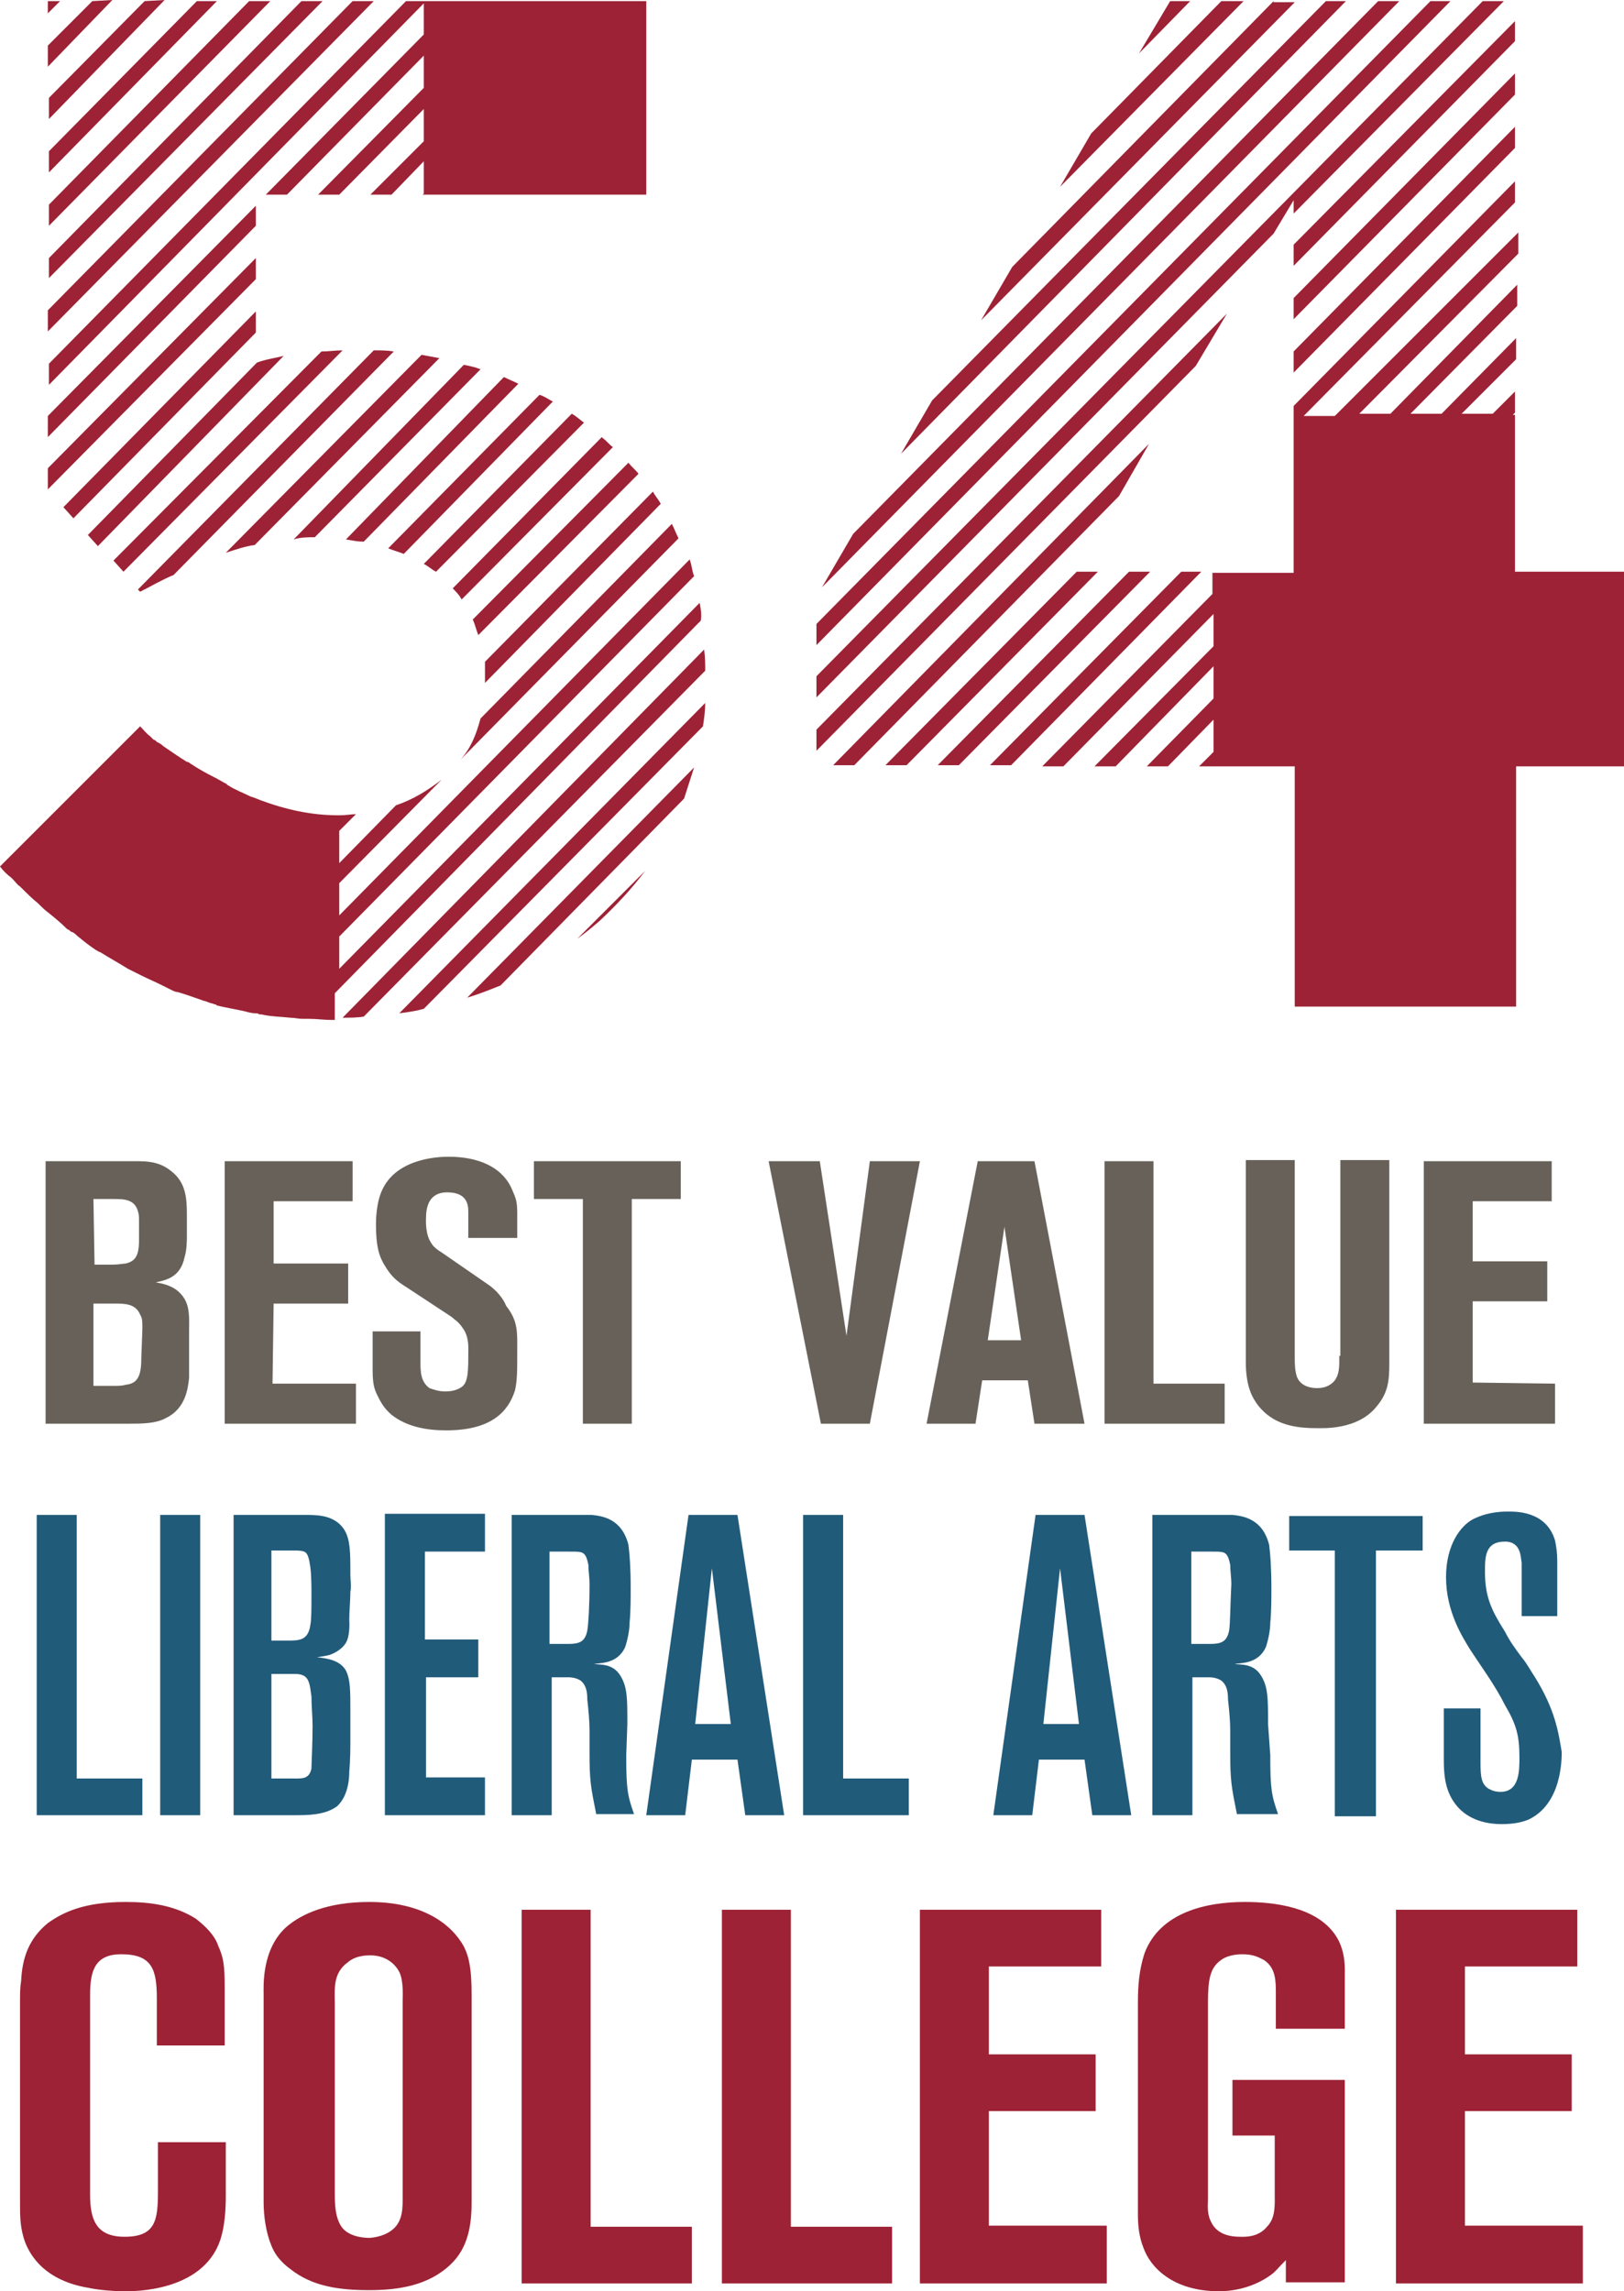
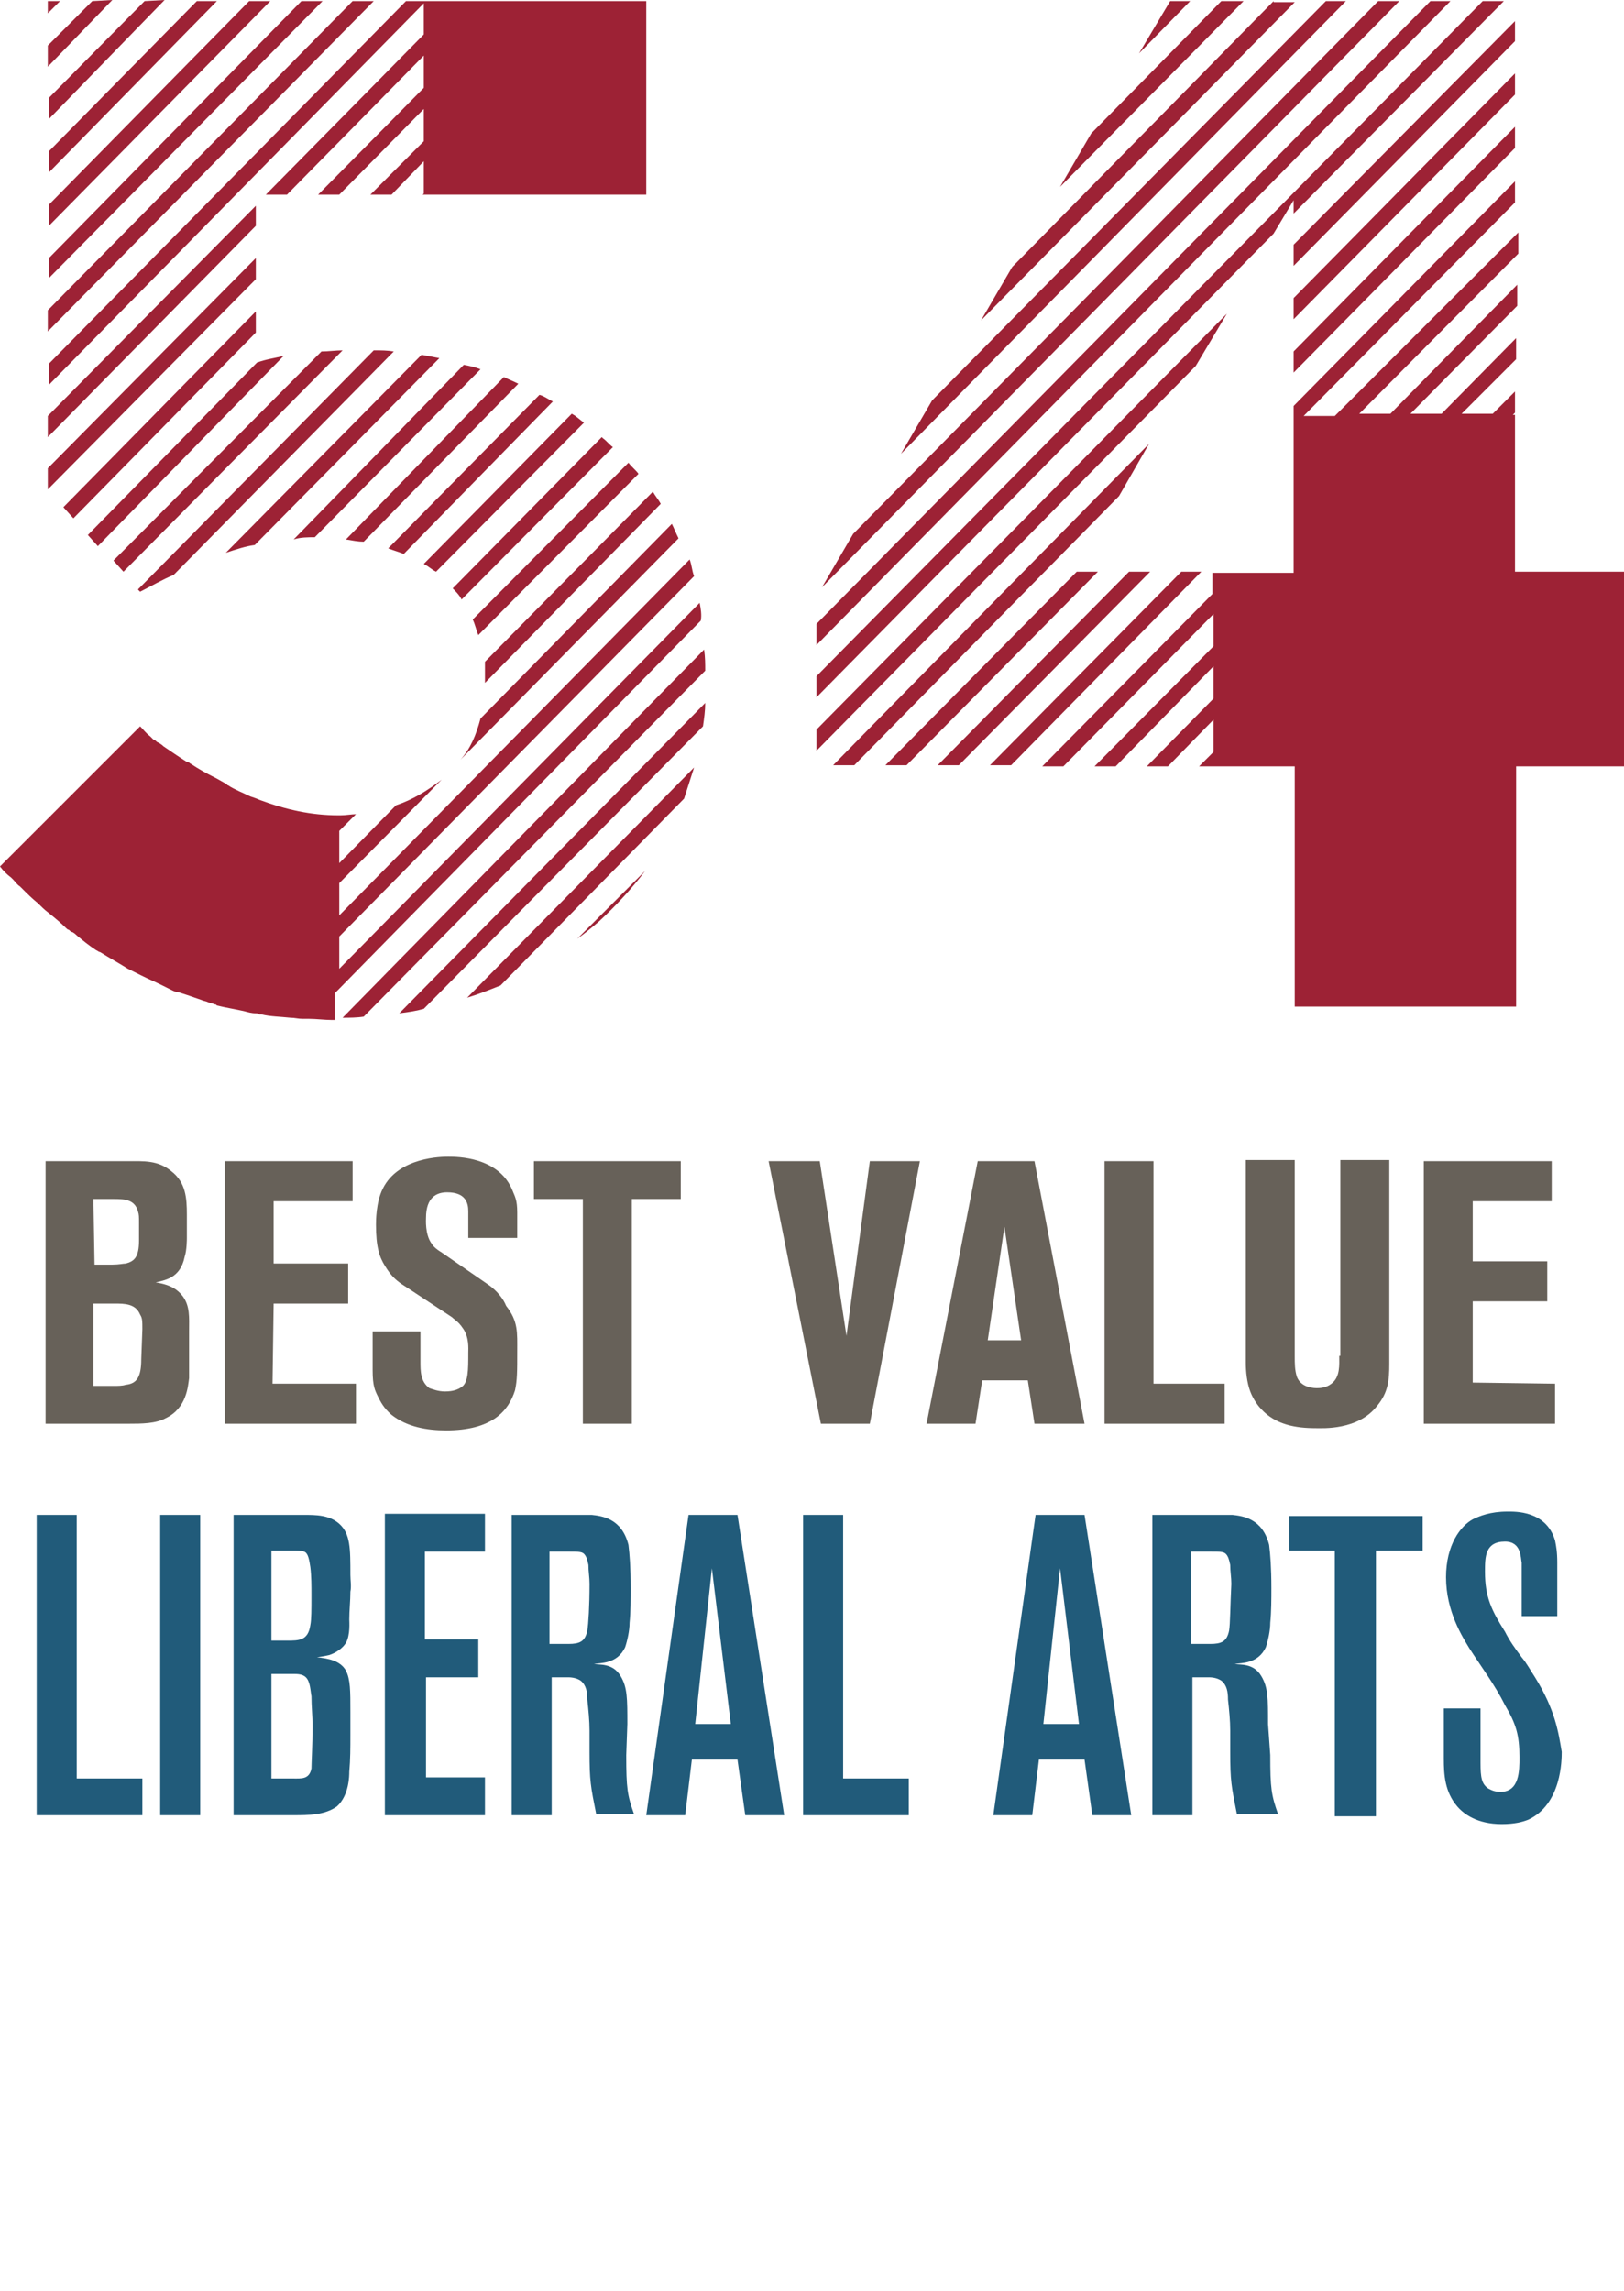
<svg xmlns="http://www.w3.org/2000/svg" version="1.1" id="Isolation_Mode" x="0px" y="0px" viewBox="0 0 146 206" style="enable-background:new 0 0 146 206;" xml:space="preserve">
  <style type="text/css">
	.st0{fill:#9D2235;}
	.st1{fill:#676159;}
	.st2{fill:#215B7A;}
</style>
  <path class="st0" d="M38.1,3.1L23.9,17.5h1.9L38.1,5v2.9l-9.5,9.6h1.9l7.6-7.7v2.9l-4.8,4.8h1.9l2.9-3v2.9L38,17.5h20.1V0.1H36.5  L4.4,32.7v1.9L38.1,0.3L38.1,3.1L38.1,3.1z M145.6,51.4L145.6,51.4h-1.9l0,0h-2.8l0,0H139l0,0h-2.8l0,0l0,0V37.3H136l0.2-0.2v-1.9  l-2,2h-2.8l4.9-4.9v-1.9l-6.7,6.8h-2.8l9.6-9.7v-1.9l-11.4,11.6h-2.8l14.3-14.4v-1.9L120,37.4h-2.8l19-19.2v-1.9l-19.9,20.2v15h-0.7  l0,0h-2.8l0,0h-1.9l0,0H109v1.9L93.7,68.9h1.9l13.5-13.7v2.9L98.4,68.9h1.9l8.8-9v2.9l-6,6.1h1.9l4.1-4.2v2.9l-1.3,1.3h1.3l0,0h7.3  v21.6h19.9v-5.7l0,0v-1.9l0,0V70.5l0,0v-1.6h9.7V51.4H145.6z M136.2,6.6l-19.9,20.2v1.9l19.9-20.2V6.6z M39.5,32.2  c-0.5-0.1-1.1-0.2-1.6-0.3L20.3,49.7c0.9-0.3,1.8-0.6,2.6-0.7L39.5,32.2z M30.8,31.5c-0.6,0-1.3,0.1-1.9,0.1L10.2,50.4l0.9,1  L30.8,31.5z M28.3,48.3l14.9-15.1c-0.5-0.2-1-0.3-1.5-0.4L26.4,48.5C27,48.3,27.7,48.3,28.3,48.3L28.3,48.3z M57.4,42.6  c-0.2-0.3-0.6-0.6-0.9-1l-14,14.1c0.2,0.4,0.3,0.9,0.5,1.4L57.4,42.6z M46.6,34.5c-0.4-0.2-0.9-0.4-1.3-0.6L31.1,48.5  c0.6,0.1,1.1,0.2,1.6,0.2L46.6,34.5z M55.1,40.2c-0.3-0.2-0.6-0.6-0.9-0.8l-0.1-0.1L40.7,52.9c0.3,0.3,0.6,0.6,0.8,1L55.1,40.2z   M52.5,38c-0.3-0.2-0.7-0.6-1.1-0.8L38.1,50.7c0.4,0.2,0.7,0.5,1.1,0.7L52.5,38z M5.7,45.6l0.9,1L23,29.9v-1.9L5.7,45.6z M49.7,36.1  c-0.4-0.2-0.8-0.5-1.2-0.6L34.9,49.3c0.5,0.2,0.9,0.3,1.4,0.5L49.7,36.1z M15.6,51.7l19.8-20.1c-0.6-0.1-1.1-0.1-1.8-0.1L12.4,53  l0.2,0.2C13.6,52.7,14.6,52.1,15.6,51.7z M109.8,0.1L98.1,12l-2.8,4.8l16.5-16.7L109.8,0.1L109.8,0.1z M119.2,0.1L83.8,36l-2.8,4.8  L121,0.1H119.2z M114.5,0.1L91,24l-2.8,4.8l28.2-28.6H114.5z M25.5,32c-0.8,0.2-1.6,0.3-2.4,0.6L7.9,48.1l0.9,1L25.5,32z   M116.3,33.5l19.9-20.2v-1.9l-19.9,20.2V33.5z M136.2,1.9L116.3,22v1.9l19.9-20.2V1.9z M116.3,18v1.2l18.9-19.1h-1.9L73.4,60.8v1.9  L114.5,21L116.3,18z M41.4,68.3l19.6-19.9c-0.2-0.4-0.4-0.9-0.6-1.3L43.2,64.6C42.8,66.1,42.3,67.3,41.4,68.3z M128.6,0.1l-55.2,56  v1.9l57-57.9L128.6,0.1L128.6,0.1z M123.9,0.1L76.7,48l-2.8,4.8l51.9-52.7H123.9z M105.2,0.1l-2.8,4.7l4.6-4.7H105.2z M38.1,90.7  l25.1-25.4c0.1-0.7,0.2-1.4,0.2-2.1L35.9,91.1C36.7,91,37.4,90.9,38.1,90.7z M43.6,61c0,0.2,0,0.2,0,0.4l15.8-16.1  c-0.2-0.4-0.5-0.7-0.7-1.1L43.6,59.5C43.6,60,43.6,60.5,43.6,61z M62.9,54.2L30.5,87.1v-2.9l31.9-32.4c-0.2-0.5-0.2-1-0.4-1.5  l-31.5,32v-2.9l9.2-9.3c-1.3,1-2.6,1.8-4.1,2.3l-5.1,5.2v-2.9l1.5-1.5c-0.4,0-0.9,0.1-1.4,0.1c-0.1,0-0.1,0-0.2,0l0,0  c-2.4,0-4.7-0.5-7.1-1.4c-0.2-0.1-0.5-0.2-0.8-0.3c-0.6-0.3-1.4-0.6-2-1l0,0c0,0-0.1,0-0.1-0.1c-0.4-0.2-0.7-0.4-1.1-0.6l0,0  c-0.8-0.4-1.5-0.8-2.1-1.2c-0.2-0.1-0.2-0.2-0.4-0.2c-0.8-0.5-1.5-1-2.1-1.4l0,0c-0.2-0.2-0.4-0.3-0.6-0.4c-0.1-0.1-0.2-0.2-0.3-0.2  c-0.1-0.1-0.2-0.2-0.3-0.3c-0.4-0.3-0.6-0.6-0.9-0.9L0,77.9c0.3,0.4,0.6,0.7,1,1l0,0c0.1,0.1,0.2,0.2,0.2,0.2  c0.2,0.2,0.3,0.4,0.6,0.6l0.1,0.1l0,0c0.5,0.5,1,1,1.5,1.4l0,0c0.3,0.3,0.6,0.6,1,0.9l0,0c0.5,0.4,1.1,0.9,1.5,1.3l0,0  c0.1,0.1,0.2,0.2,0.3,0.2c0.1,0.1,0.2,0.2,0.3,0.2c0.2,0.1,0.3,0.2,0.4,0.3l0,0C7.5,84.6,8,85,8.6,85.4l0,0c0.2,0.1,0.3,0.2,0.4,0.2  c0.8,0.5,1.7,1,2.5,1.5l0,0c0.4,0.2,0.8,0.4,1.2,0.6l0,0c0.6,0.3,1.3,0.6,1.9,0.9l0,0c0.2,0.1,0.2,0.1,0.4,0.2  c0.2,0.1,0.2,0.1,0.4,0.2c0.2,0.1,0.4,0.2,0.6,0.2l0,0c0.7,0.2,1.5,0.5,2.1,0.7l0,0c0.2,0.1,0.4,0.1,0.6,0.2  c0.2,0.1,0.4,0.1,0.6,0.2c0.1,0,0.1,0,0.2,0.1l0,0c0.8,0.2,1.5,0.3,2.4,0.5l0,0c0.4,0.1,0.7,0.2,1.1,0.2c0.1,0,0.2,0,0.3,0.1  c0.1,0,0.1,0,0.2,0l0,0c0.8,0.2,1.7,0.2,2.6,0.3l0,0c0.4,0,0.7,0.1,1.1,0.1c0.2,0,0.3,0,0.5,0h0.1l0,0c0.6,0,1.4,0.1,2,0.1  c0.1,0,0.2,0,0.3,0v-2.4L63,55.8C63.1,55.3,63,54.7,62.9,54.2z M30.8,91.5c0.6,0,1.3,0,1.9-0.1l30.7-31.1c0-0.6,0-1.2-0.1-1.9  L30.8,91.5z M53.9,82.8c1.5-1.4,2.9-2.9,4.1-4.5l-6.1,6.1C52.6,83.9,53.2,83.4,53.9,82.8z M110.3,28.2L73.4,65.6v1.9l34.1-34.6  L110.3,28.2z M101.5,51.4L84.3,68.8h1.9l17.2-17.4H101.5z M23,23.2L4.3,42.1V44L23,25.1V23.2z M106.2,51.4L89,68.8h1.9L108,51.4  H106.2z M103.3,39.9L74.9,68.8h1.9l23.8-24.2L103.3,39.9z M96.8,51.4L79.6,68.8h1.9l17.2-17.4H96.8z M45,88.6l16.5-16.8  c0.3-0.9,0.6-1.9,0.9-2.8L42,89.7C43,89.4,44,89,45,88.6z M13,0.1L4.4,8.8v1.9L14.8,0L13,0.1L13,0.1z M17.7,0.1L4.4,13.6v1.9  L19.5,0.1L17.7,0.1L17.7,0.1z M22.4,0.1l-18,18.3v1.9L24.3,0.1H22.4z M23,23.2L23,23.2L23,23.2L23,23.2z M4.3,0.1v1.1l1.1-1.1H4.3z   M8.3,0.1l-4,4v1.9L10.1,0L8.3,0.1L8.3,0.1z M27.1,0.1L4.4,23.2V25L29,0.1H27.1z M23,18.5L4.3,37.4v1.9L23,20.3V18.5z M23,18.5  L23,18.5L23,18.5L23,18.5z M31.7,0.1L4.3,27.9v1.9L33.6,0.1H31.7z" />
  <path class="st1" d="M14,115.3c0.7-0.2,2.2-0.3,2.6-2.3c0.2-0.6,0.2-1.6,0.2-1.7v-2.1c0-1.5-0.1-2.9-1.4-3.9c-1.2-1-2.5-0.9-3.9-0.9  H4.1v23.6h7.5c1.1,0,2.4,0,3.3-0.5c1.9-0.9,2-2.9,2.1-3.6c0-0.3,0-0.7,0-1v-3.3c0-1.1,0.1-2.2-0.6-3.1C16,116,15.4,115.5,14,115.3z   M8.4,107.8h1.8c0.9,0,1.9,0,2.2,1.1c0.1,0.3,0.1,0.5,0.1,1v1.6c0,1.5-0.4,1.9-1.2,2.1c-0.2,0-0.6,0.1-1.2,0.1H8.5L8.4,107.8  L8.4,107.8z M12.7,122.2c0,1.6-0.4,2.2-1.4,2.3c-0.3,0.1-0.7,0.1-1.1,0.1H8.4v-7.4h1.9c0.9,0,1.9,0,2.3,1c0.2,0.3,0.2,0.6,0.2,1.3  L12.7,122.2L12.7,122.2z M24.6,117.2h6.7v-3.6h-6.7V108h7.1v-3.6H20.2v23.6H32v-3.6h-7.5L24.6,117.2L24.6,117.2z M43.9,115.5  l-4.2-2.9c-0.5-0.3-0.8-0.6-0.9-0.8c-0.6-0.8-0.5-2.2-0.5-2.3c0-1.9,1-2.3,1.9-2.3c1.7,0,1.9,1,1.9,1.7v2.4h4.4V109  c0-1.1-0.2-1.4-0.4-1.9c-1.2-3.1-5-3.1-5.8-3.1c-0.5,0-4.5,0-5.9,2.9c-0.6,1.2-0.6,2.9-0.6,3.2c0,2,0.3,2.9,0.8,3.7  c0.6,1,1.1,1.4,1.9,1.9l4.1,2.7c0.2,0.2,0.6,0.4,1,1c0.6,0.8,0.5,1.9,0.5,2.2c0,1.6,0,2.7-0.6,3.1c-0.3,0.2-0.7,0.4-1.5,0.4  c-0.6,0-1.1-0.2-1.4-0.3c-0.8-0.6-0.8-1.5-0.8-2.4v-2.7h-4.3v3.5c0,1.4,0.2,1.8,0.5,2.4c0.2,0.4,0.5,1,1.2,1.6  c1.4,1.1,3.2,1.4,4.9,1.4c4.1,0,5.6-1.7,6.2-3.6c0.2-0.9,0.2-1.7,0.2-3.5c0-1.7,0.1-2.7-1-4.1C45.1,116.4,44.2,115.7,43.9,115.5z   M48,107.8h4.4V128h4.4v-20.2h4.4v-3.4H48L48,107.8L48,107.8z M76.1,120.1l-2.4-15.7h-4.6l4.7,23.6h4.4l4.5-23.6h-4.5L76.1,120.1z   M87.9,104.4l-4.6,23.6h4.4l0.6-3.9h4.1l0.6,3.9h4.5L93,104.4H87.9z M88.8,120.5l1.5-10.2l1.5,10.2H88.8z M103.7,104.4h-4.4v23.6  h10.8v-3.6h-6.4V104.4z M120.4,121.9c0,0.8,0.1,1.9-0.7,2.5c-0.5,0.4-1.1,0.4-1.3,0.4c-0.2,0-1.4,0-1.8-1c-0.2-0.6-0.2-1.2-0.2-1.9  v-17.6h-4.4v18.2c0,0.8,0.1,1.8,0.4,2.6c0.3,0.8,0.8,1.4,1,1.6c1.3,1.4,3.1,1.7,4.9,1.7c0.6,0,3.8,0.2,5.5-2c1-1.2,1.1-2.3,1.1-3.8  v-18.3h-4.4V121.9z M132.4,124.3v-7.3h6.7v-3.6h-6.7V108h7.1v-3.6H128v23.6h11.8v-3.6L132.4,124.3L132.4,124.3z" />
  <path class="st2" d="M6.9,136.2H3.3v27h9.5v-3.3H6.9L6.9,136.2L6.9,136.2z M14.4,163.2h3.6v-27h-3.6V163.2z M31.5,141.6  c0-2.4,0-3.7-1-4.6c-0.9-0.8-2.1-0.8-3.2-0.8H21v27h5.4c1.3,0,2.8,0,3.9-0.8c1.1-1,1.1-2.8,1.1-3.1c0.1-1.1,0.1-2.2,0.1-3.3  c0-0.7,0-1.5,0-2.1c0-1.9,0-2.9-0.4-3.7c-0.5-0.9-1.6-1.1-2.6-1.2c0,0,0.7-0.1,1.1-0.2c0.6-0.2,1.2-0.6,1.5-1.1  c0.4-0.7,0.3-1.9,0.3-2.1c0-0.8,0.1-1.7,0.1-2.5C31.6,142.6,31.5,142.1,31.5,141.6z M24.4,139.4h1.8c0.6,0,1.1,0,1.3,0.2  c0.2,0.2,0.3,0.6,0.4,1.3c0.1,0.8,0.1,1.7,0.1,2.5c0,1.3,0,2.2-0.1,2.7c-0.2,1.4-1,1.4-2.1,1.4h-1.4V139.4z M28,159  c-0.2,1-0.9,0.9-1.7,0.9h-1.9v-9.4h2c0.3,0,0.8,0,1.1,0.3c0.4,0.4,0.4,1.2,0.5,1.7c0,0.9,0.1,1.8,0.1,2.7  C28.1,156.8,28,158.6,28,159z M34.6,163.2h9v-3.4h-5.3v-9H43v-3.4h-4.8v-7.9h5.4v-3.4h-9V163.2z M56.4,155c0-2.3,0-3.3-0.6-4.3  c-0.7-1.2-1.9-1-2.4-1.1c0.6-0.1,2.1,0,2.8-1.5c0.2-0.6,0.4-1.5,0.4-2.2c0.1-1,0.1-2.2,0.1-3.1c0-1.9-0.1-3.1-0.2-3.9  c-0.6-2.4-2.4-2.6-3.3-2.7c-0.4,0-0.9,0-1.4,0h-5.8v27h3.6v-12.4h1.5c0.4,0,0.8,0.1,1.1,0.3c0.5,0.4,0.6,1,0.6,1.7  c0.1,0.9,0.2,1.9,0.2,2.8v1.9c0,2.6,0.1,3.1,0.6,5.6H57c-0.6-1.7-0.7-2.3-0.7-5.3L56.4,155L56.4,155z M52.8,146.6  c-0.2,1-0.7,1.2-1.7,1.2h-1.7v-8.3h1.8c0.7,0,1.1,0,1.3,0.2c0.2,0.2,0.3,0.5,0.4,1c0,0.6,0.1,1.1,0.1,1.7  C53,144.4,52.9,146,52.8,146.6z M61.9,136.2l-3.8,27h3.5l0.6-5h4.1l0.7,5h3.5l-4.2-27H61.9z M62.5,155l1.5-14l1.7,14H62.5z   M75.8,136.2h-3.6v27h9.5v-3.3h-5.9L75.8,136.2L75.8,136.2z M93.1,136.2l-3.8,27h3.5l0.6-5h4.1l0.7,5h3.5l-4.2-27H93.1z M93.8,155  l1.5-14l1.7,14H93.8z M114,155c0-2.3,0-3.3-0.6-4.3c-0.7-1.2-1.9-1-2.4-1.1c0.6-0.1,2.1,0,2.8-1.5c0.2-0.6,0.4-1.5,0.4-2.2  c0.1-1,0.1-2.2,0.1-3.1c0-1.9-0.1-3.1-0.2-3.9c-0.6-2.4-2.4-2.6-3.3-2.7c-0.4,0-0.9,0-1.4,0h-5.8v27h3.6v-12.4h1.5  c0.4,0,0.8,0.1,1.1,0.3c0.5,0.4,0.6,1,0.6,1.7c0.1,0.9,0.2,1.9,0.2,2.8v1.9c0,2.6,0.1,3.1,0.6,5.6h3.7c-0.6-1.7-0.7-2.3-0.7-5.3  L114,155L114,155z M110.5,146.6c-0.2,1-0.7,1.2-1.7,1.2h-1.7v-8.3h1.8c0.7,0,1.1,0,1.3,0.2c0.2,0.2,0.3,0.5,0.4,1  c0,0.6,0.1,1.1,0.1,1.7C110.6,144.4,110.6,146,110.5,146.6z M115.9,139.4h4.1v23.9h3.7v-23.9h4.2v-3.1h-12L115.9,139.4L115.9,139.4z   M138,150.8c-0.4-0.6-0.7-1.2-1.2-1.8c-0.6-0.8-1.1-1.5-1.5-2.3c-1.2-1.9-1.8-3.1-1.8-5.4c0-1.3,0-2.7,1.8-2.7  c1.5,0,1.4,1.5,1.5,1.9v4.8h3.2v-4.8c0-1-0.1-1.5-0.2-2c-0.8-2.7-3.6-2.6-4.3-2.6c-1.5,0-2.5,0.4-3.1,0.7c-1.1,0.6-2.4,2.3-2.4,5.2  c0,3.1,1.5,5.4,2.1,6.4c1.1,1.7,2.3,3.3,3.2,5.1c1,1.7,1.3,2.7,1.3,4.7c0,1.2,0,3.1-1.7,3.1c-0.6,0-0.9-0.2-1.1-0.3  c-0.6-0.4-0.7-1-0.7-2.3v-4.9h-3.3v4.5c0,1.5,0.1,3,1.2,4.3c0.6,0.7,1.8,1.6,4,1.6c1.2,0,1.9-0.2,2.4-0.4c3-1.4,3-5.4,3-6.1  C140.1,155.7,139.8,153.7,138,150.8z" />
-   <path class="st0" d="M17.6,172.5c-1.9-1.2-4.1-1.5-6.3-1.5c-3.7,0-5.6,0.9-7,1.9c-1.7,1.4-2.3,3.1-2.4,5.2c-0.1,0.6-0.1,1.2-0.1,1.8  v18.2c0,1.2,0,2.3,0.5,3.6c1,2.4,3.2,3.6,5.7,4c0.4,0.1,1.8,0.3,3.2,0.3c0.7,0,7,0.1,8.6-4.6c0.4-1.2,0.5-2.7,0.5-4v-4.8h-6.1v4.4  c0,2.6-0.2,4.1-3,4.1c-2.6,0-3.1-1.6-3.1-3.8v-18c0-2.2,0.5-3.6,2.8-3.6c2.8,0,3.2,1.4,3.2,4v4.2h6.1v-5.2c0-2-0.1-2.7-0.6-3.8  C19.3,174,18.5,173.2,17.6,172.5z M33.2,171c-3.8,0-6.1,1.1-7.4,2.2c-2.3,2-2.1,5.4-2.1,6.1V198c0,1.2,0.2,2.7,0.7,3.9  c0.2,0.5,0.6,1.3,1.7,2.1c2,1.6,4.5,1.9,7.1,1.9c2.6,0,5.3-0.4,7.3-2.3c1.6-1.5,1.9-3.6,1.9-5.6v-18.6c0-2.3-0.2-3.4-0.7-4.4  C40.6,173,38,171,33.2,171z M36.2,179.9v17.3c0,1.2,0.1,2.6-1.1,3.4c-0.7,0.5-1.7,0.6-1.9,0.6s-1.8,0-2.5-1  c-0.6-0.9-0.6-2.1-0.6-3.1v-16.9c0-1.4-0.2-2.8,1.2-3.8c0.7-0.6,1.7-0.6,2-0.6c1.5,0,2.3,0.9,2.6,1.5  C36.3,178.1,36.2,179.6,36.2,179.9z M53.1,171.7h-6.2v33.6h15.3v-5.1h-9.1L53.1,171.7L53.1,171.7z M71.1,171.7h-6.2v33.6h15.3v-5.1  h-9.1L71.1,171.7L71.1,171.7z M88.9,189.8h9.6v-5.1h-9.6v-7.9H99v-5.1H82.7v33.6h16.8v-5.2H88.9V189.8z M111.9,171  c-3.4,0-7.6,0.9-9,4.6c-0.5,1.5-0.6,3-0.6,4.4v19.1c0,1,0.1,2,0.5,3c0.6,1.7,2.6,3.9,6.8,3.9c0.7,0,2.8-0.1,4.7-1.5  c0.4-0.3,0.6-0.6,1.3-1.3v2h5.3V187h-10.1v5h3.8v5.2c0,1,0.1,2.2-0.7,3c-0.8,1-2.1,0.9-2.4,0.9c-1.8,0-2.4-0.8-2.7-1.5  s-0.2-1.5-0.2-1.8v-17.8c0-2.1,0.2-3.1,1.2-3.8c0.7-0.5,1.7-0.5,1.9-0.5c1,0,1.5,0.3,1.9,0.5c1.1,0.7,1.1,1.9,1.1,3v3.2h6.2v-4.9  c0-0.5,0.1-2.2-0.9-3.6C118.3,171.5,114.7,171,111.9,171z M131.7,200.1v-10.3h9.6v-5.1h-9.6v-7.9h10.1v-5.1h-16.3v33.6h16.8v-5.2  L131.7,200.1L131.7,200.1z" />
</svg>